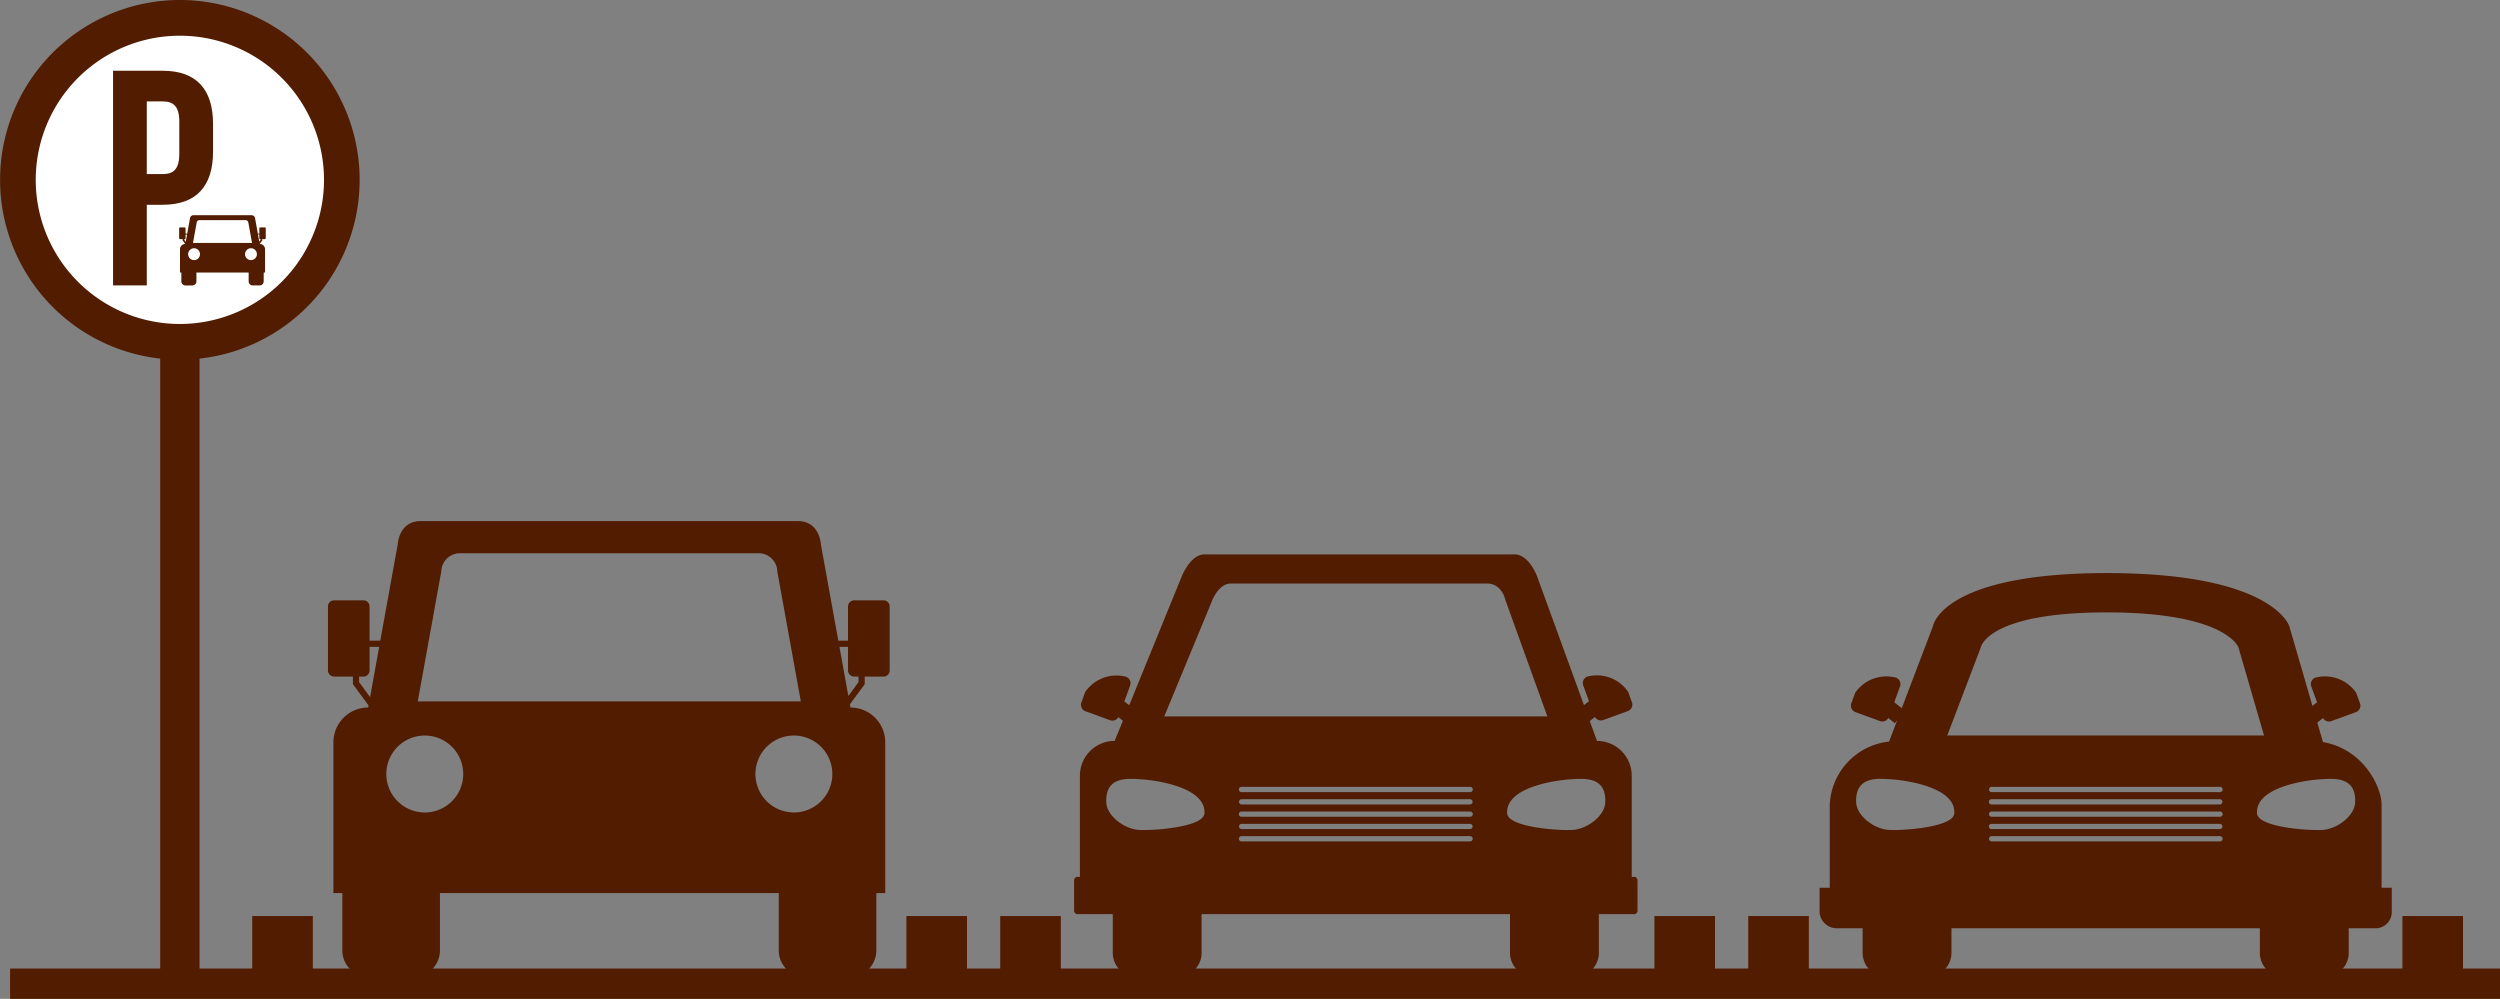
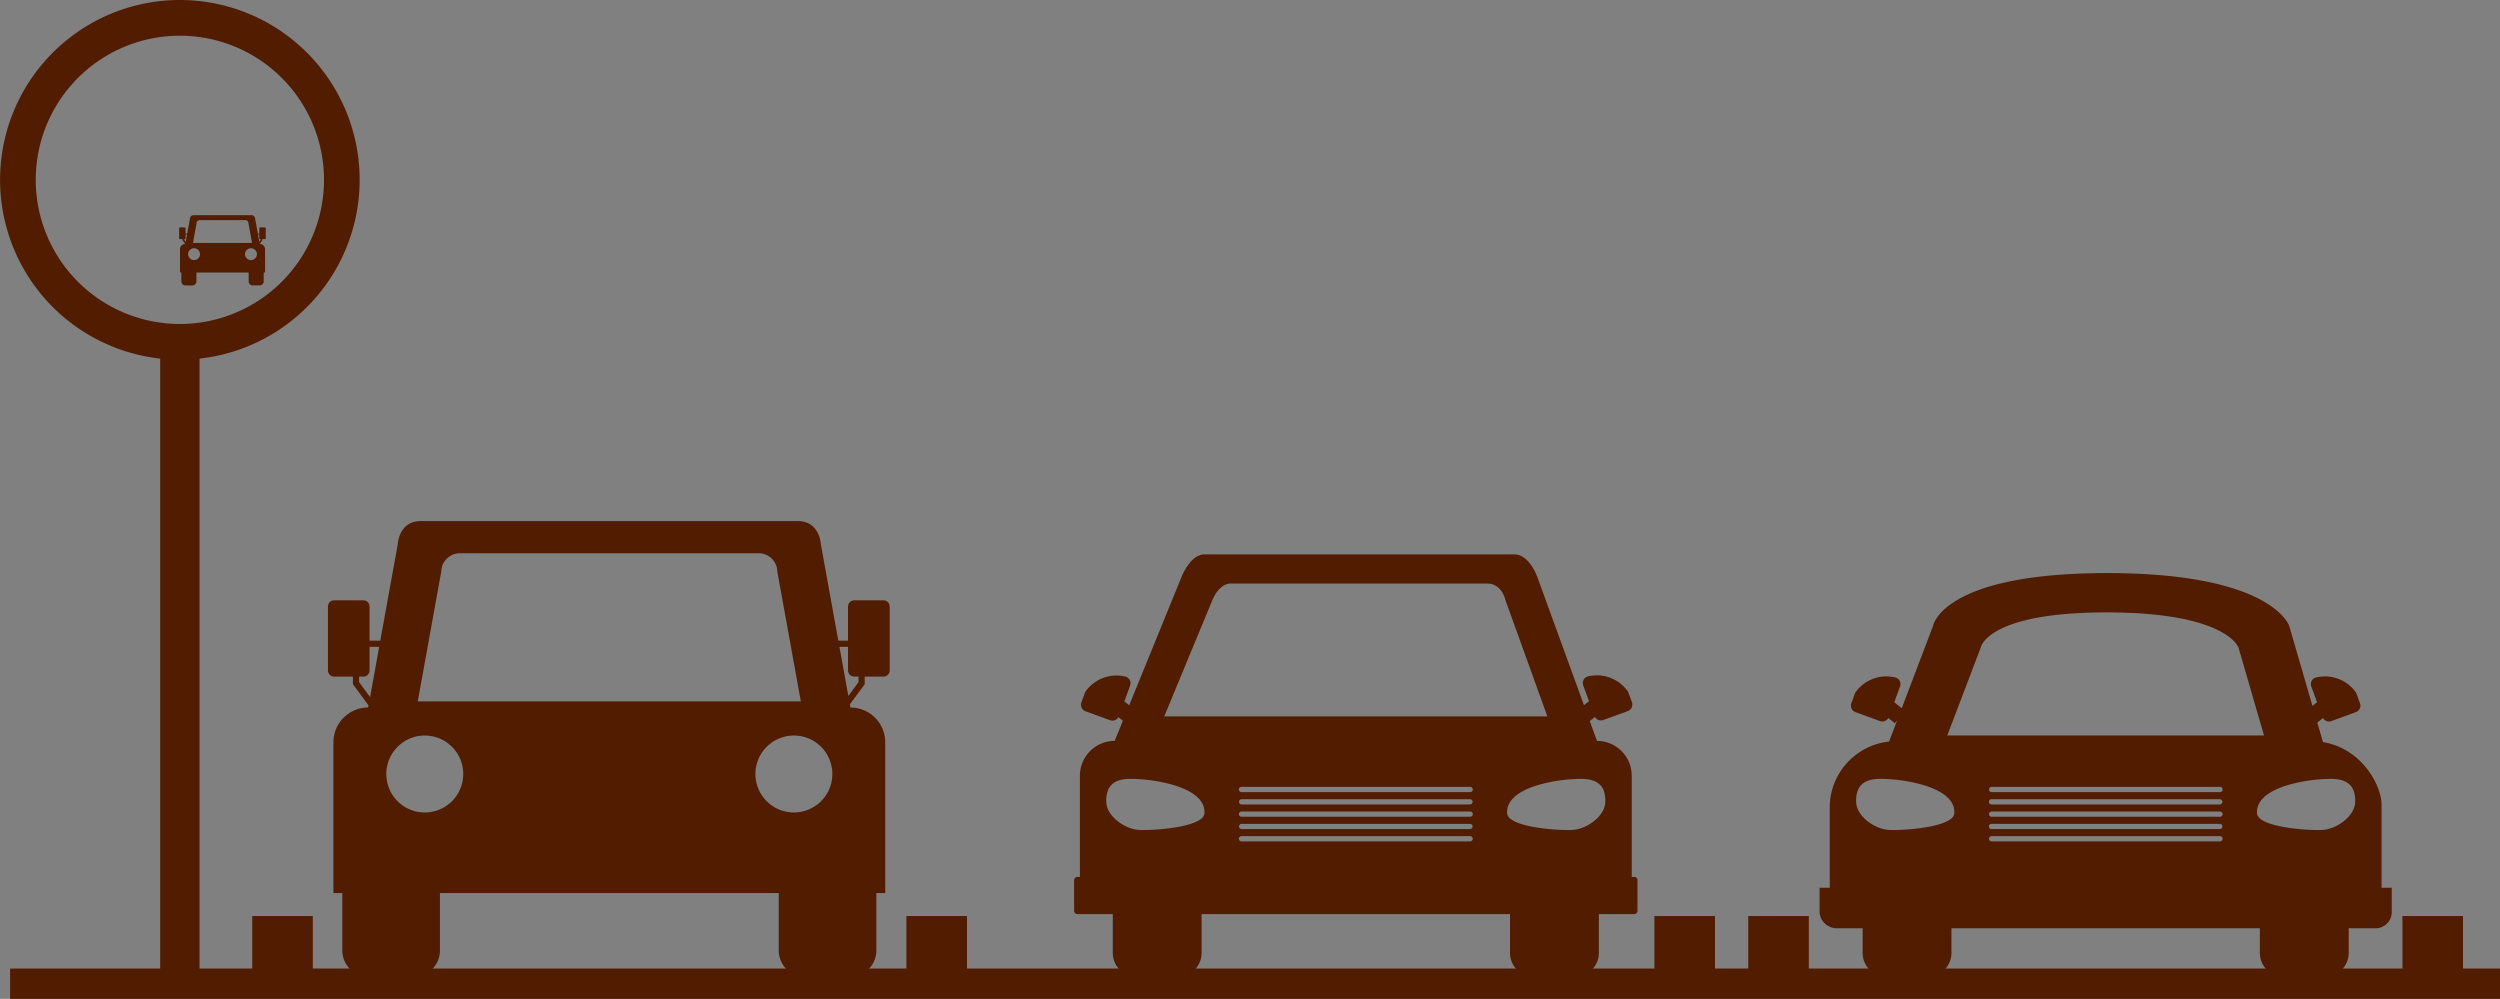
<svg xmlns="http://www.w3.org/2000/svg" id="Capa_1" data-name="Capa 1" viewBox="0 0 352.557 140.86">
  <rect x="0" y="0" width="352.557" height="140.86" fill="#808080" stroke="none" />
  <defs>
    <style>
      .cls-1 {
        fill: #fff;
      }

      .cls-2 {
        fill: #511c00;
      }
    </style>
  </defs>
  <title>83d01fc6-e49a-47b0-9a55-d96018cd9782</title>
  <g>
-     <circle class="cls-1" cx="25.427" cy="24.683" r="23.877" />
    <g>
-       <path class="cls-2" d="M65.65,38.351V34.416c0-4.844-2.335-7.482-7.093-7.482H51.551V57.208h4.758V45.833h2.249C63.315,45.833,65.65,43.195,65.65,38.351Zm-4.757.3c0,2.163-.822,2.855-2.335,2.855H56.309V31.258h2.249c1.514,0,2.335.692,2.335,2.854v4.541Z" transform="translate(-35.608 -16.956)" />
      <path class="cls-2" d="M60.97,16.956A25.362,25.362,0,0,0,58.2,67.527v88.15h5.547V67.527A25.362,25.362,0,0,0,60.97,16.956Zm0,45.688A20.326,20.326,0,1,1,81.3,42.317,20.326,20.326,0,0,1,60.97,62.643Z" transform="translate(-35.608 -16.956)" />
      <path class="cls-2" d="M72.95,49.023H72.314a0.135,0.135,0,0,0-.134.135V49.9h-0.21l-0.38-2.095a0.512,0.512,0,0,0-.505-0.5H62.895a0.512,0.512,0,0,0-.505.5L62.009,49.9H61.776V49.158a0.135,0.135,0,0,0-.134-0.135H61.006a0.135,0.135,0,0,0-.134.135v1.391a0.134,0.134,0,0,0,.134.134h0.358v0.181l0.363,0.494a0.754,0.754,0,0,0-.736.754v3.278h0.193v1.249a0.571,0.571,0,0,0,.571.57h0.98a0.571,0.571,0,0,0,.571-0.57V55.389h7.367v1.249a0.571,0.571,0,0,0,.57.57h0.981a0.571,0.571,0,0,0,.57-0.57V55.389h0.193V52.111a0.756,0.756,0,0,0-.756-0.756v0l0.36-.489V50.682H72.95a0.134,0.134,0,0,0,.134-0.134V49.158A0.135,0.135,0,0,0,72.95,49.023ZM61.8,51.06l-0.2-.274v-0.1h0.043a0.134,0.134,0,0,0,.134-0.134V50.036h0.209Zm1.177,2.576a0.836,0.836,0,1,1,.836-0.836A0.836,0.836,0,0,1,62.977,53.636ZM62.824,51.22l0.51-2.819a0.407,0.407,0,0,1,.4-0.4h6.505a0.407,0.407,0,0,1,.4.4l0.511,2.819h-8.33ZM71,53.636a0.836,0.836,0,1,1,.836-0.836A0.836,0.836,0,0,1,71,53.636Zm1.354-2.851-0.183.249-0.181-1h0.186v0.513a0.134,0.134,0,0,0,.134.134h0.044v0.1Z" transform="translate(-35.608 -16.956)" />
    </g>
    <rect class="cls-2" x="1.423" y="136.583" width="351.134" height="4.277" />
    <path class="cls-2" d="M160.193,101.614h-4.125a0.871,0.871,0,0,0-.87.873v4.82H153.83l-2.461-13.592s-0.13-3.279-3.28-3.279H94.978c-3.148,0-3.28,3.279-3.28,3.279l-2.461,13.592H87.723v-4.82a0.872,0.872,0,0,0-.871-0.873H82.728a0.873,0.873,0,0,0-.871.873V111.5a0.87,0.87,0,0,0,.871.869h2.648v1.068l2.206,3-0.053.293a4.905,4.905,0,0,0-4.9,4.907V142.9h1.256V151a3.7,3.7,0,0,0,3.7,3.7h6.364a3.7,3.7,0,0,0,3.7-3.7v-8.1h47.781V151a3.7,3.7,0,0,0,3.7,3.7h6.362a3.7,3.7,0,0,0,3.7-3.7v-8.1h1.254V121.641a4.9,4.9,0,0,0-4.9-4.907h0l-0.082-.455,2.087-2.837v-1.068h2.649a0.87,0.87,0,0,0,.871-0.869v-9.017A0.873,0.873,0,0,0,160.193,101.614ZM87.8,115.266l-1.553-2.112v-0.78h0.608a0.869,0.869,0,0,0,.871-0.869v-3.322H89.08Zm7.711,16.266a5.424,5.424,0,1,1,5.424-5.419A5.422,5.422,0,0,1,95.508,131.532ZM94.522,115.87l3.311-18.29a2.644,2.644,0,0,1,2.607-2.605H142.63a2.641,2.641,0,0,1,2.6,2.605l3.313,18.29H94.522Zm53.041,15.662a5.424,5.424,0,1,1,5.424-5.419A5.423,5.423,0,0,1,147.563,131.532Zm9.113-18.378-1.433,1.95-1.252-6.922H155.2V111.5a0.869,0.869,0,0,0,.87.869h0.608v0.78Z" transform="translate(-35.608 -16.956)" />
    <path class="cls-2" d="M266.05,140.61h-0.332V126.34a4.9,4.9,0,0,0-4.9-4.9h0l-1.015-2.795,0.731-.584a0.962,0.962,0,0,0,1.157.441l3.48-1.269a0.97,0.97,0,0,0,.579-1.243l-0.536-1.465a5.33,5.33,0,0,0-5.758-2.155,0.966,0.966,0,0,0-.578,1.238l0.814,2.231-0.707.563-6.545-17.983s-1.107-3.282-3.28-3.282H205.466c-2.055,0-3.28,3.282-3.28,3.282l-7.334,17.993-0.686-.547,0.813-2.229a0.972,0.972,0,0,0-.577-1.242,5.34,5.34,0,0,0-5.759,2.156l-0.535,1.467a0.97,0.97,0,0,0,.577,1.242l3.481,1.268a0.954,0.954,0,0,0,1.156-.439l0.639,0.509L192.8,121.44h0a4.9,4.9,0,0,0-4.9,4.9V140.61h-0.335a0.481,0.481,0,0,0-.48.482v4.3a0.481,0.481,0,0,0,.48.482h4.968v5.464A3.367,3.367,0,0,0,195.9,154.7h5.793a3.367,3.367,0,0,0,3.368-3.368v-5.464h43.493v5.464a3.368,3.368,0,0,0,3.368,3.368h5.792a3.368,3.368,0,0,0,3.369-3.368v-5.464h4.967a0.481,0.481,0,0,0,.481-0.482v-4.3A0.481,0.481,0,0,0,266.05,140.61Zm-59.472-39.028s0.914-2.338,2.606-2.338H245.3c2.153,0,2.605,2.338,2.605,2.338l5.916,16.4H199.795Zm-10.4,32.408c-1.968-.133-4.474-1.918-4.559-3.886-0.16-3.727,3.07-3.373,5.039-3.239s9.047,1.1,8.8,4.8C205.329,133.631,198.149,134.12,196.182,133.99Zm46.729,1.62h-32.2a0.369,0.369,0,1,1,0-.737h32.2A0.369,0.369,0,1,1,242.91,135.61Zm0-1.738h-32.2a0.367,0.367,0,1,1,0-.734h32.2A0.367,0.367,0,1,1,242.91,133.872Zm0-1.736h-32.2a0.369,0.369,0,1,1,0-.737h32.2A0.369,0.369,0,1,1,242.91,132.135Zm0-1.736h-32.2a0.368,0.368,0,1,1,0-.736h32.2A0.368,0.368,0,1,1,242.91,130.4Zm0-1.737h-32.2a0.369,0.369,0,1,1,0-.737h32.2A0.369,0.369,0,1,1,242.91,128.662Zm14.526,5.328c-1.969.13-9.147-.358-9.281-2.326-0.249-3.7,6.833-4.667,8.8-4.8s5.2-.488,5.037,3.239C261.909,132.072,259.4,133.857,257.436,133.99Z" transform="translate(-35.608 -16.956)" />
    <path class="cls-2" d="M371.461,142.147V130.4c0-2.458-2.564-7.82-8.261-8.794l-0.8-2.747,0.809-.65a0.956,0.956,0,0,0,1.157.441l3.479-1.269a0.969,0.969,0,0,0,.578-1.241l-0.535-1.467a5.326,5.326,0,0,0-5.758-2.153,0.966,0.966,0,0,0-.578,1.24l0.812,2.228-0.647.517-3.268-11.253s-2.307-7.478-25.69-7.478-24.556,7.478-24.556,7.478L303.8,116.828l-1.057-.841,0.814-2.228a0.968,0.968,0,0,0-.578-1.24,5.326,5.326,0,0,0-5.758,2.153l-0.533,1.467a0.964,0.964,0,0,0,.577,1.241l3.477,1.269a0.954,0.954,0,0,0,1.157-.441l0.923,0.736,0.33-.411-1.142,3a9.381,9.381,0,0,0-8.363,8.867v11.748h-1.437v3.543a2.45,2.45,0,0,0,2.446,2.174h3.625v3.472a3.366,3.366,0,0,0,3.366,3.368h5.793a3.367,3.367,0,0,0,3.366-3.368v-3.472H354.3v3.472a3.368,3.368,0,0,0,3.368,3.368h5.791a3.368,3.368,0,0,0,3.37-3.368v-3.472h3.681a2.287,2.287,0,0,0,2.389-2.174v-3.543h-1.437ZM314.94,108.265s0.85-4.947,17.762-4.947,18.58,4.947,18.58,4.947l3.606,12.413H310.217ZM301.927,133.99c-1.969-.133-4.474-1.915-4.558-3.886-0.159-3.727,3.069-3.373,5.038-3.239s9.049,1.1,8.8,4.8C311.074,133.631,303.894,134.12,301.927,133.99Zm46.728,1.62h-32.2a0.369,0.369,0,0,1,0-.737h32.2A0.369,0.369,0,1,1,348.655,135.61Zm0-1.738h-32.2a0.367,0.367,0,1,1,0-.734h32.2A0.367,0.367,0,1,1,348.655,133.872Zm0-1.736h-32.2a0.369,0.369,0,0,1,0-.737h32.2A0.369,0.369,0,1,1,348.655,132.135Zm0-1.736h-32.2a0.368,0.368,0,1,1,0-.736h32.2A0.368,0.368,0,1,1,348.655,130.4Zm0-1.737h-32.2a0.369,0.369,0,0,1,0-.737h32.2A0.369,0.369,0,1,1,348.655,128.662Zm14.525,5.328c-1.968.13-9.147-.358-9.28-2.326-0.249-3.7,6.833-4.667,8.8-4.8s5.2-.488,5.037,3.239C367.653,132.075,365.147,133.857,363.181,133.99Z" transform="translate(-35.608 -16.956)" />
    <g>
      <rect class="cls-2" x="35.572" y="129.183" width="8.542" height="10.964" />
      <rect class="cls-2" x="127.825" y="129.183" width="8.542" height="10.964" />
    </g>
    <g>
-       <rect class="cls-2" x="141.056" y="129.183" width="8.543" height="10.964" />
      <rect class="cls-2" x="233.31" y="129.183" width="8.543" height="10.964" />
    </g>
    <g>
      <rect class="cls-2" x="246.543" y="129.183" width="8.541" height="10.964" />
      <rect class="cls-2" x="338.798" y="129.183" width="8.54" height="10.964" />
    </g>
  </g>
</svg>